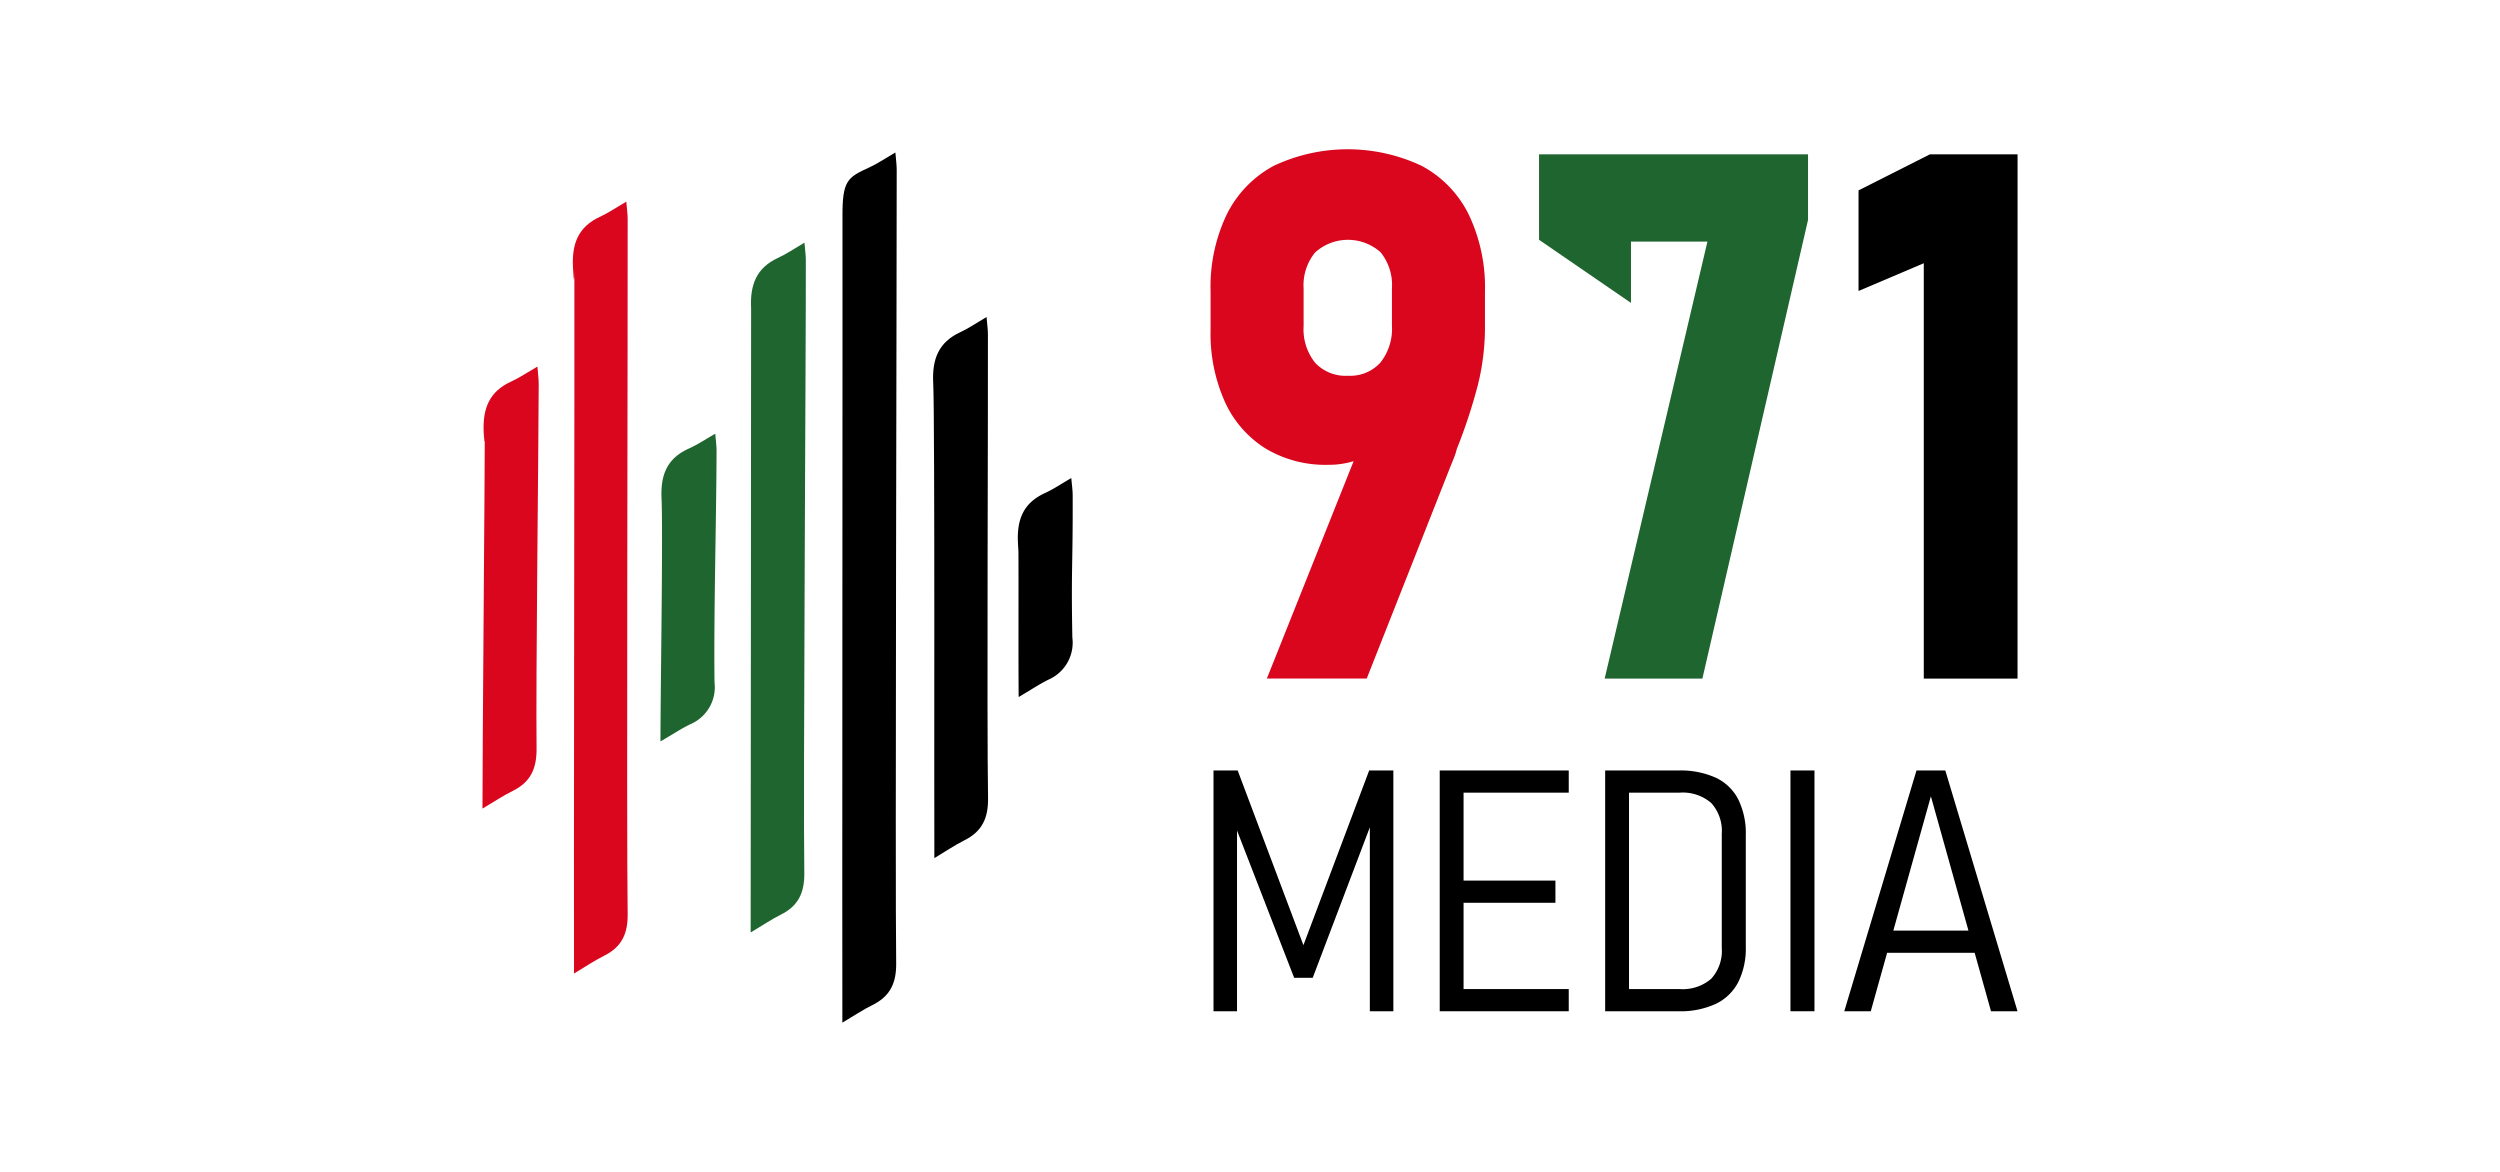
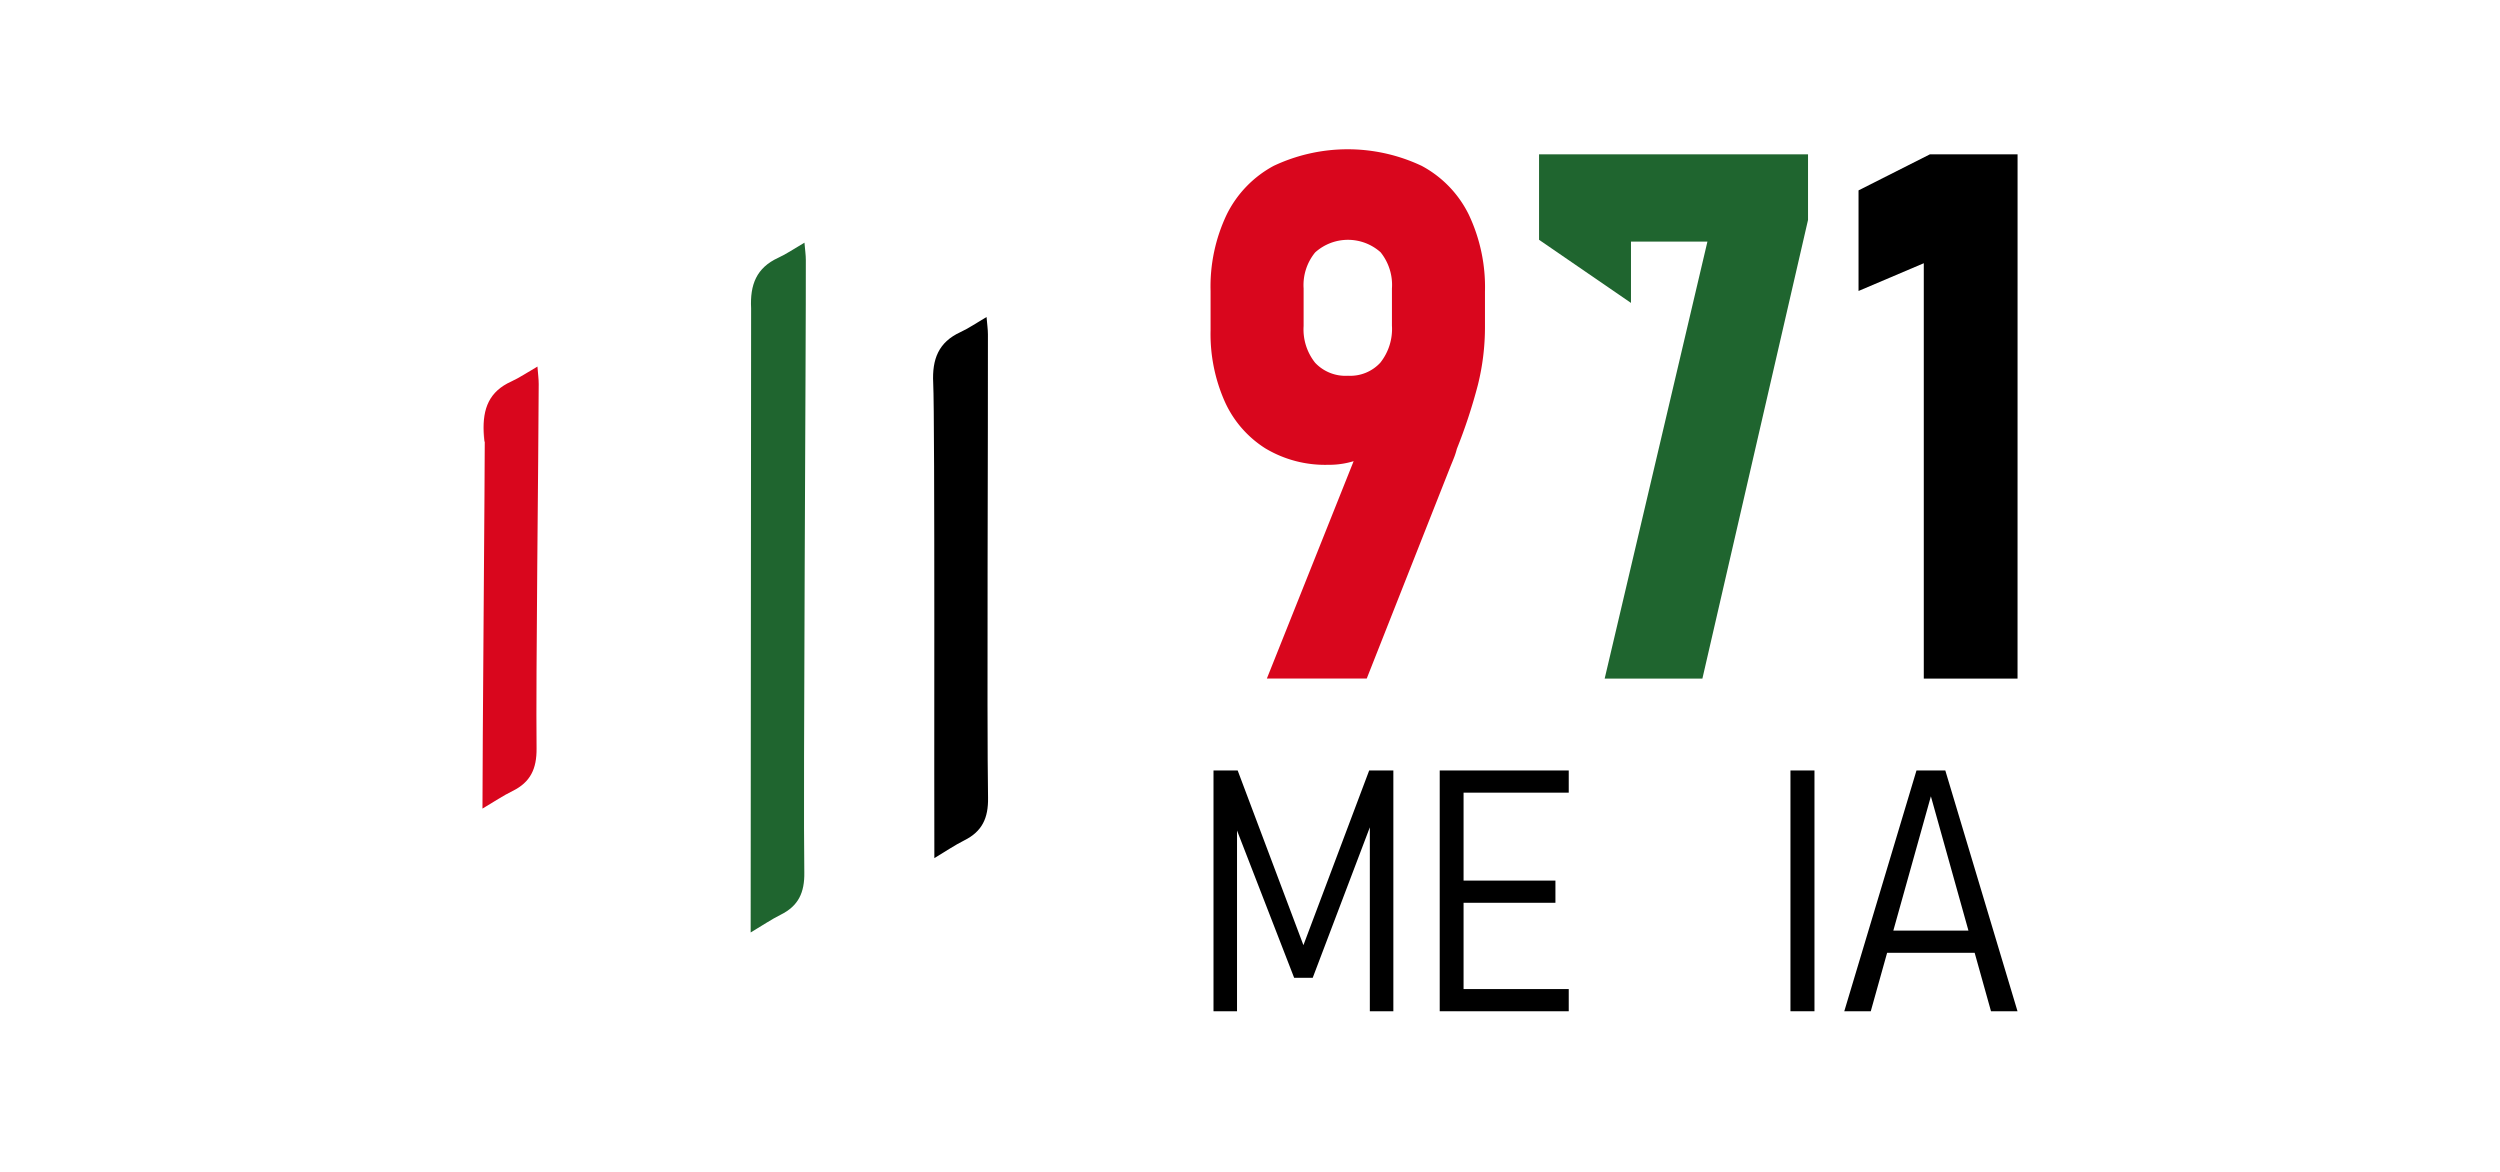
<svg xmlns="http://www.w3.org/2000/svg" width="256" height="120" viewBox="0 0 256 120">
  <g id="_971_Media" data-name="971 Media" transform="translate(1298 -2891)">
    <rect id="Rectangle_17" data-name="Rectangle 17" width="256" height="120" transform="translate(-1298 2891)" fill="none" />
    <g id="Group_44" data-name="Group 44" transform="translate(-1352.813 2801.529)">
      <g id="Group_31" data-name="Group 31" transform="translate(104.217 104.75)">
        <g id="Group_28" data-name="Group 28" transform="translate(0 0.335)">
-           <path id="Path_134" data-name="Path 134" d="M215.056,195.208c-.038-4.273,0-11.07-.023-15.055-.026-3.672.138,2.939-.049-.724-.122-2.4.544-4.1,2.787-5.121.847-.384,1.626-.92,2.675-1.526.061.732.139,1.244.141,1.757.025,7.352-.164,7.227-.034,14.575a4.122,4.122,0,0,1-2.425,4.3C217.149,193.9,216.237,194.512,215.056,195.208Z" transform="translate(-160.149 -139.443)" />
          <path id="Path_135" data-name="Path 135" d="M197.569,194.877c-.039-4.339.068-44.945-.118-48.662-.122-2.435.544-4.167,2.787-5.2.847-.39,1.626-.935,2.675-1.549.061.742.139,1.264.141,1.782.025,7.464-.118,39.978.013,47.44.037,2.092-.609,3.459-2.425,4.366C199.662,193.544,198.748,194.17,197.569,194.877Z" transform="translate(-151.295 -122.619)" />
-           <path id="Path_136" data-name="Path 136" d="M178.663,194.534c-.03-4.314.032-78.492.012-82.514-.019-3.706.492-4.036,2.737-5.058.848-.386,1.628-.925,2.679-1.534.059.74.137,1.257.137,1.774.011,7.421-.171,73.775-.054,81.194.033,2.079-.615,3.439-2.436,4.337C180.756,193.214,179.845,193.833,178.663,194.534Z" transform="translate(-141.809 -105.427)" />
          <path id="Path_137" data-name="Path 137" d="M165.35,125.86c0-.519-.08-1.039-.141-1.778-1.05.613-1.828,1.155-2.675,1.544-2.243,1.029-2.909,2.755-2.787,5.182l-.046,63.911c1.181-.7,2.093-1.328,3.069-1.814,1.819-.9,2.464-2.267,2.425-4.352C165.068,181.116,165.375,133.3,165.35,125.86Z" transform="translate(-132.237 -114.848)" fill="#1f652f" />
-           <path id="Path_138" data-name="Path 138" d="M141.043,195.116c-.011-4.274.271-21.235.108-24.9-.107-2.4.569-4.1,2.821-5.1.849-.378,1.63-.909,2.684-1.509.056.733.132,1.245.13,1.758-.023,7.351-.292,16.344-.209,23.694a4.122,4.122,0,0,1-2.454,4.285C143.144,193.817,142.229,194.428,141.043,195.116Z" transform="translate(-122.814 -134.808)" fill="#1f652f" />
-           <path id="Path_139" data-name="Path 139" d="M123.036,194.634c-.039-4.319.064-66.809.036-70.837-.026-3.712.043,2.217-.144-1.485-.122-2.425.544-4.148,2.787-5.176.847-.388,1.625-.93,2.673-1.542.061.742.139,1.258.141,1.777.025,7.43-.129,63.678,0,71.106.037,2.083-.608,3.445-2.425,4.347C125.127,193.309,124.217,193.931,123.036,194.634Z" transform="translate(-113.66 -110.562)" fill="#d9061d" />
          <path id="Path_140" data-name="Path 140" d="M104.218,194.982c-.012-4.356.247-35.238.244-39.3,0-3.741.041,4.5-.121.768-.107-2.445.569-4.178,2.821-5.2.849-.386,1.633-.927,2.685-1.534.056.746.131,1.269.13,1.791-.021,7.49-.3,29.816-.219,37.305.023,2.1-.631,3.467-2.454,4.366C106.319,193.658,105.406,194.281,104.218,194.982Z" transform="translate(-104.217 -127.795)" fill="#d9061d" />
        </g>
        <g id="Group_29" data-name="Group 29" transform="translate(74.86 63.613)">
          <path id="Path_141" data-name="Path 141" d="M271.395,233.275h2.475v24.656h-2.408v-20.5l.22,1.085-6.07,15.991h-1.9l-6.07-15.651.22-1.425v20.5h-2.408V233.275h2.475l6.732,17.89Z" transform="translate(-255.455 -233.271)" />
          <path id="Path_142" data-name="Path 142" d="M302.251,233.275h2.442v24.656h-2.442Zm1.679,0h11.533v2.272H303.93Zm0,11.277H314.1v2.272H303.93Zm0,11.107h11.533v2.273H303.93Z" transform="translate(-279.088 -233.271)" />
-           <path id="Path_143" data-name="Path 143" d="M336.478,233.271h2.442v24.656h-2.442Zm1.815,22.383h5.8a4.459,4.459,0,0,0,3.248-1.059,4.248,4.248,0,0,0,1.077-3.163V239.765a4.252,4.252,0,0,0-1.077-3.162,4.457,4.457,0,0,0-3.248-1.06h-5.8v-2.272h5.7a8.764,8.764,0,0,1,3.807.738,4.94,4.94,0,0,1,2.306,2.221,7.849,7.849,0,0,1,.772,3.654v11.43a7.737,7.737,0,0,1-.78,3.646,5.044,5.044,0,0,1-2.315,2.221,8.67,8.67,0,0,1-3.807.746h-5.68Z" transform="translate(-296.373 -233.266)" />
          <path id="Path_144" data-name="Path 144" d="M377.27,257.931h-2.459V233.275h2.459Z" transform="translate(-315.732 -233.271)" />
          <path id="Path_145" data-name="Path 145" d="M393.339,233.275h2.951l7.394,24.656H400.97l-6.156-22.011-6.156,22.011h-2.713Zm-3.712,16.4H400.31v2.272H389.626Z" transform="translate(-321.355 -233.271)" />
        </g>
        <g id="Group_30" data-name="Group 30" transform="translate(74.551)">
          <path id="Path_146" data-name="Path 146" d="M271.269,132.229l2.4,1.329a7.185,7.185,0,0,1-2.88,2.623,8.626,8.626,0,0,1-3.914.886,11.9,11.9,0,0,1-6.424-1.68,10.977,10.977,0,0,1-4.154-4.782,17.033,17.033,0,0,1-1.46-7.313v-4.025a17.147,17.147,0,0,1,1.662-7.846,11.354,11.354,0,0,1,4.8-4.966,17.756,17.756,0,0,1,15.156,0,11.309,11.309,0,0,1,4.818,4.984,17.345,17.345,0,0,1,1.662,7.9v3.582a24.481,24.481,0,0,1-.72,5.945,55.213,55.213,0,0,1-2.16,6.571,7.274,7.274,0,0,1-.277.868q-.165.425-.351.868l-8.6,21.783H260.6Zm.959-5.631a5.557,5.557,0,0,0,1.181-3.784v-3.8a5.33,5.33,0,0,0-1.164-3.712,5.017,5.017,0,0,0-6.7.018,5.283,5.283,0,0,0-1.181,3.693v3.84a5.483,5.483,0,0,0,1.181,3.766,4.263,4.263,0,0,0,3.36,1.329,4.183,4.183,0,0,0,3.321-1.346Z" transform="translate(-254.829 -104.75)" fill="#d9061d" />
          <path id="Path_147" data-name="Path 147" d="M350.341,112.527l-10.817,46.966H329.517l10.523-44.751h-7.829v6.282l-9.414-6.465v-8.753h27.544Z" transform="translate(-289.154 -105.284)" fill="#1f652f" />
          <path id="Path_148" data-name="Path 148" d="M405.17,159.494h-9.6V116.959l-6.682,2.842V109.5l7.311-3.693h8.974Z" transform="translate(-322.529 -105.284)" />
        </g>
      </g>
    </g>
  </g>
</svg>